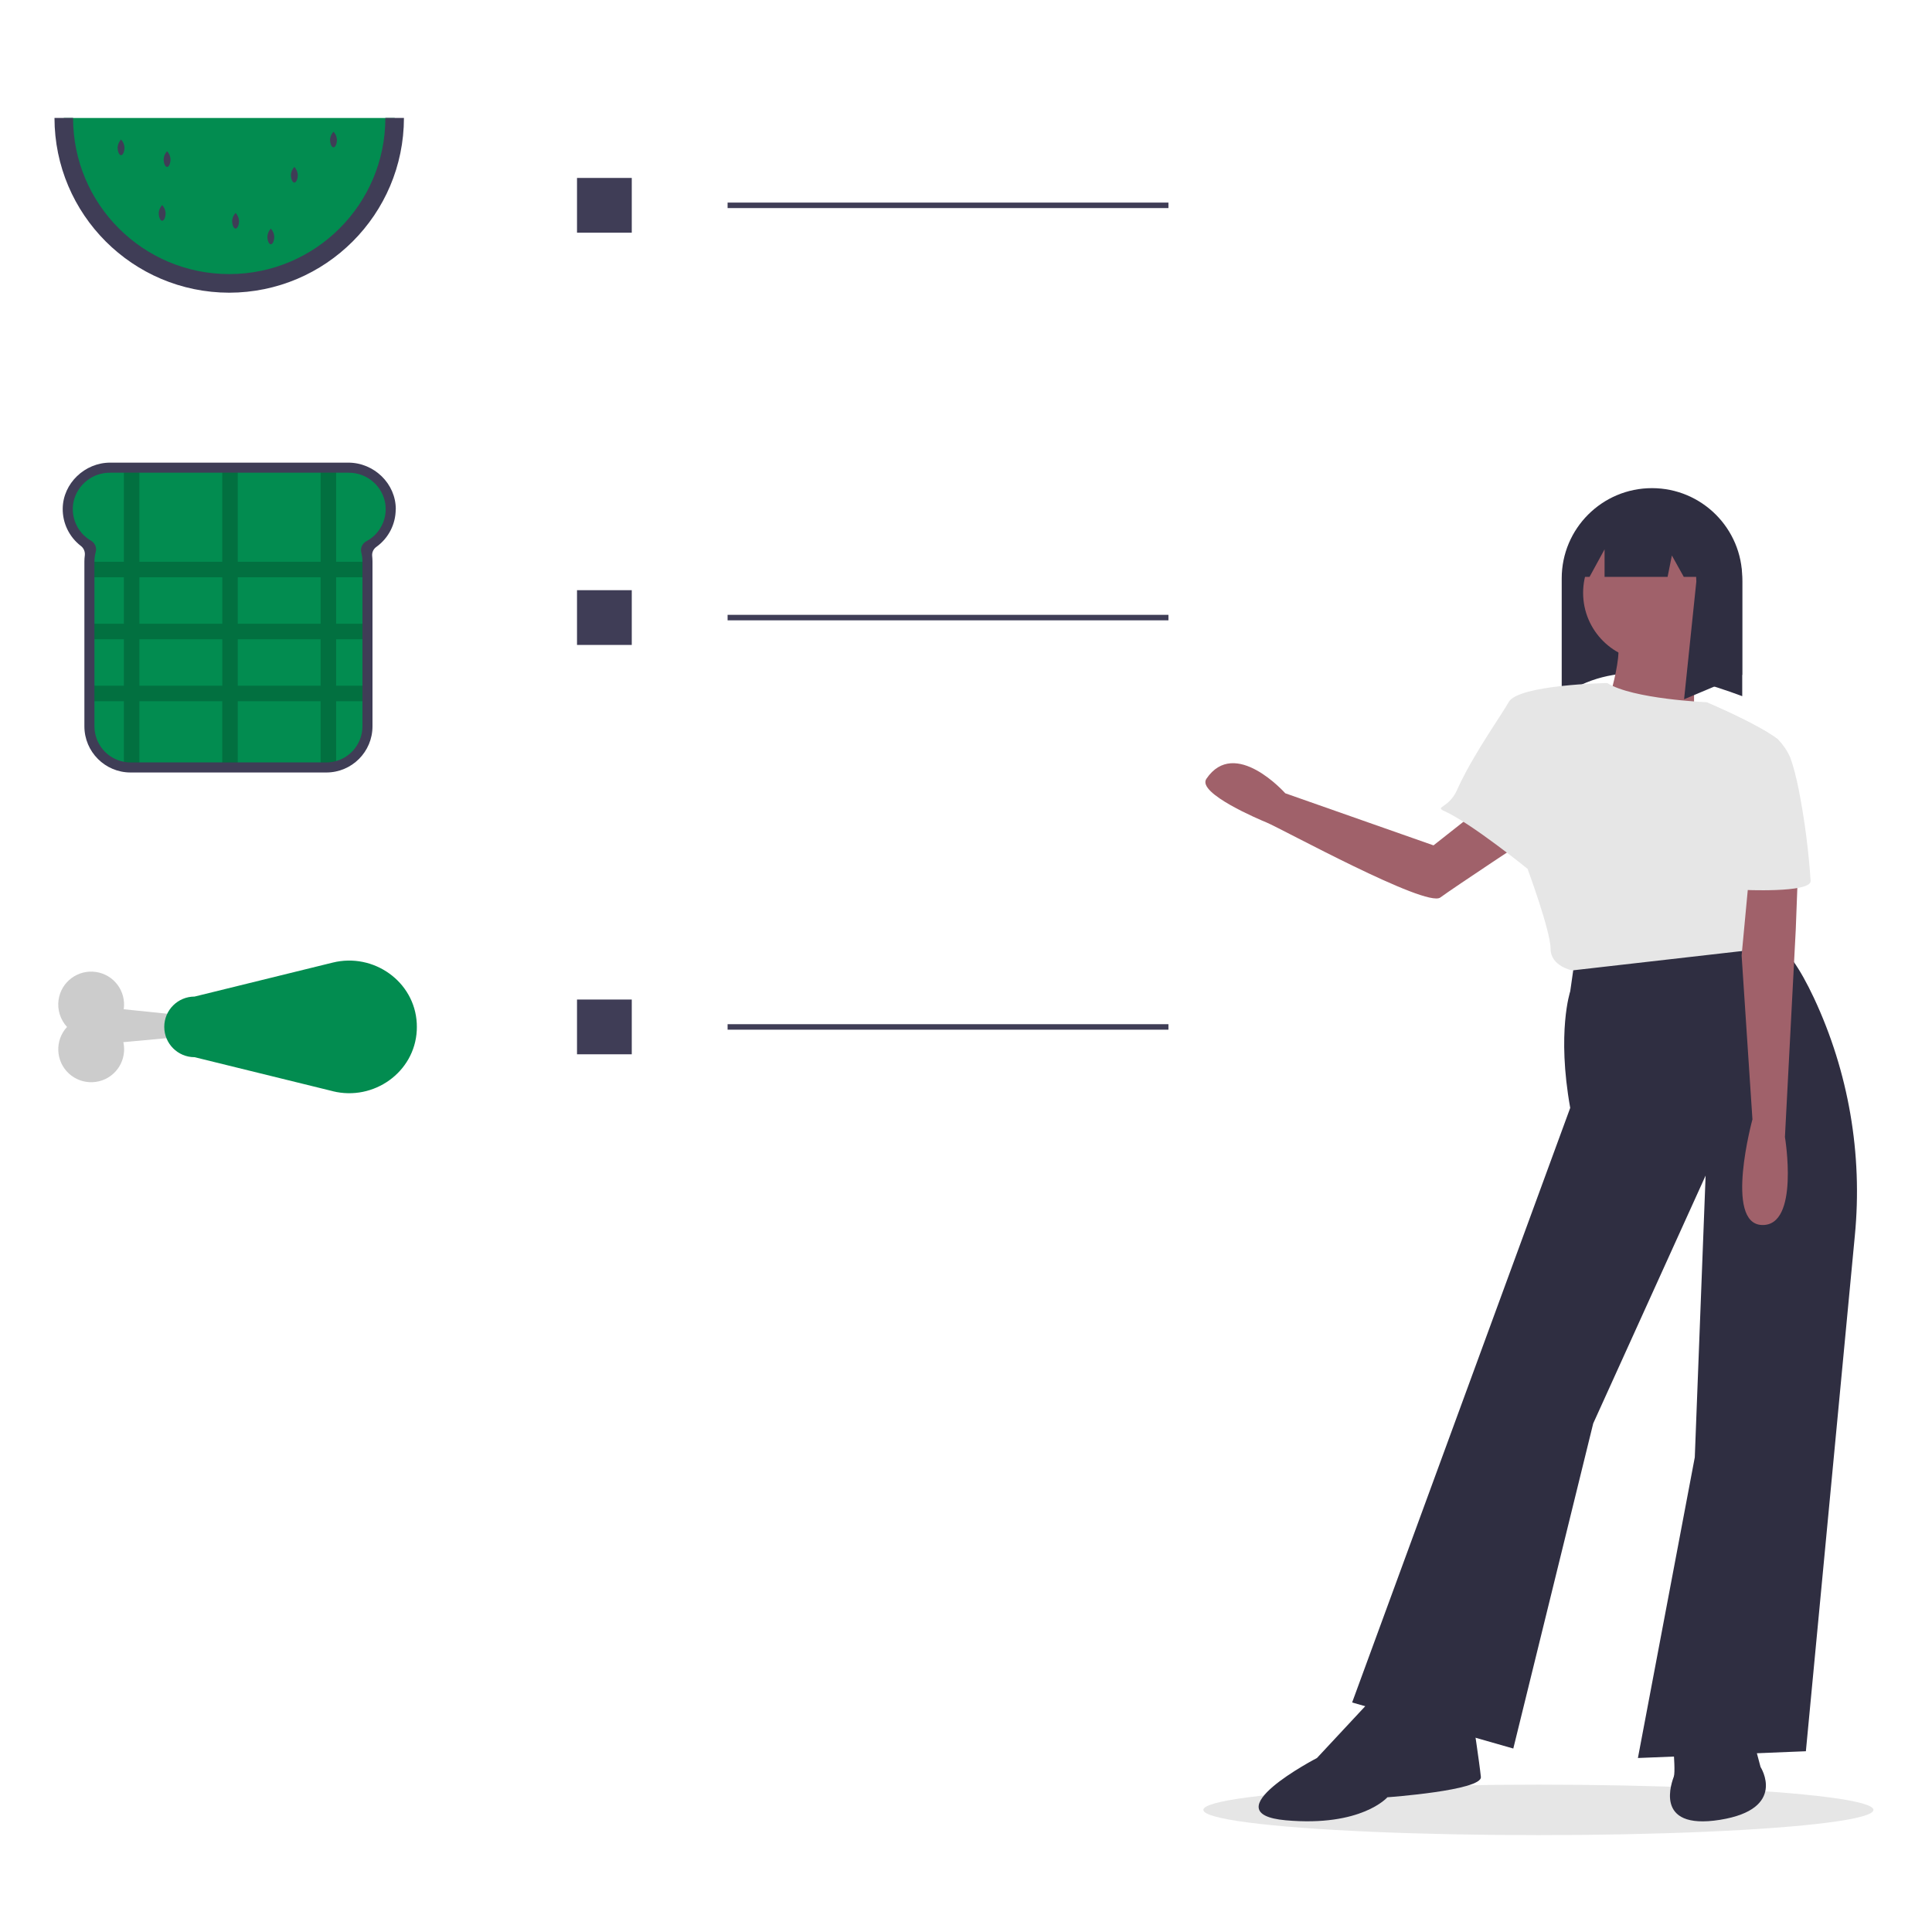
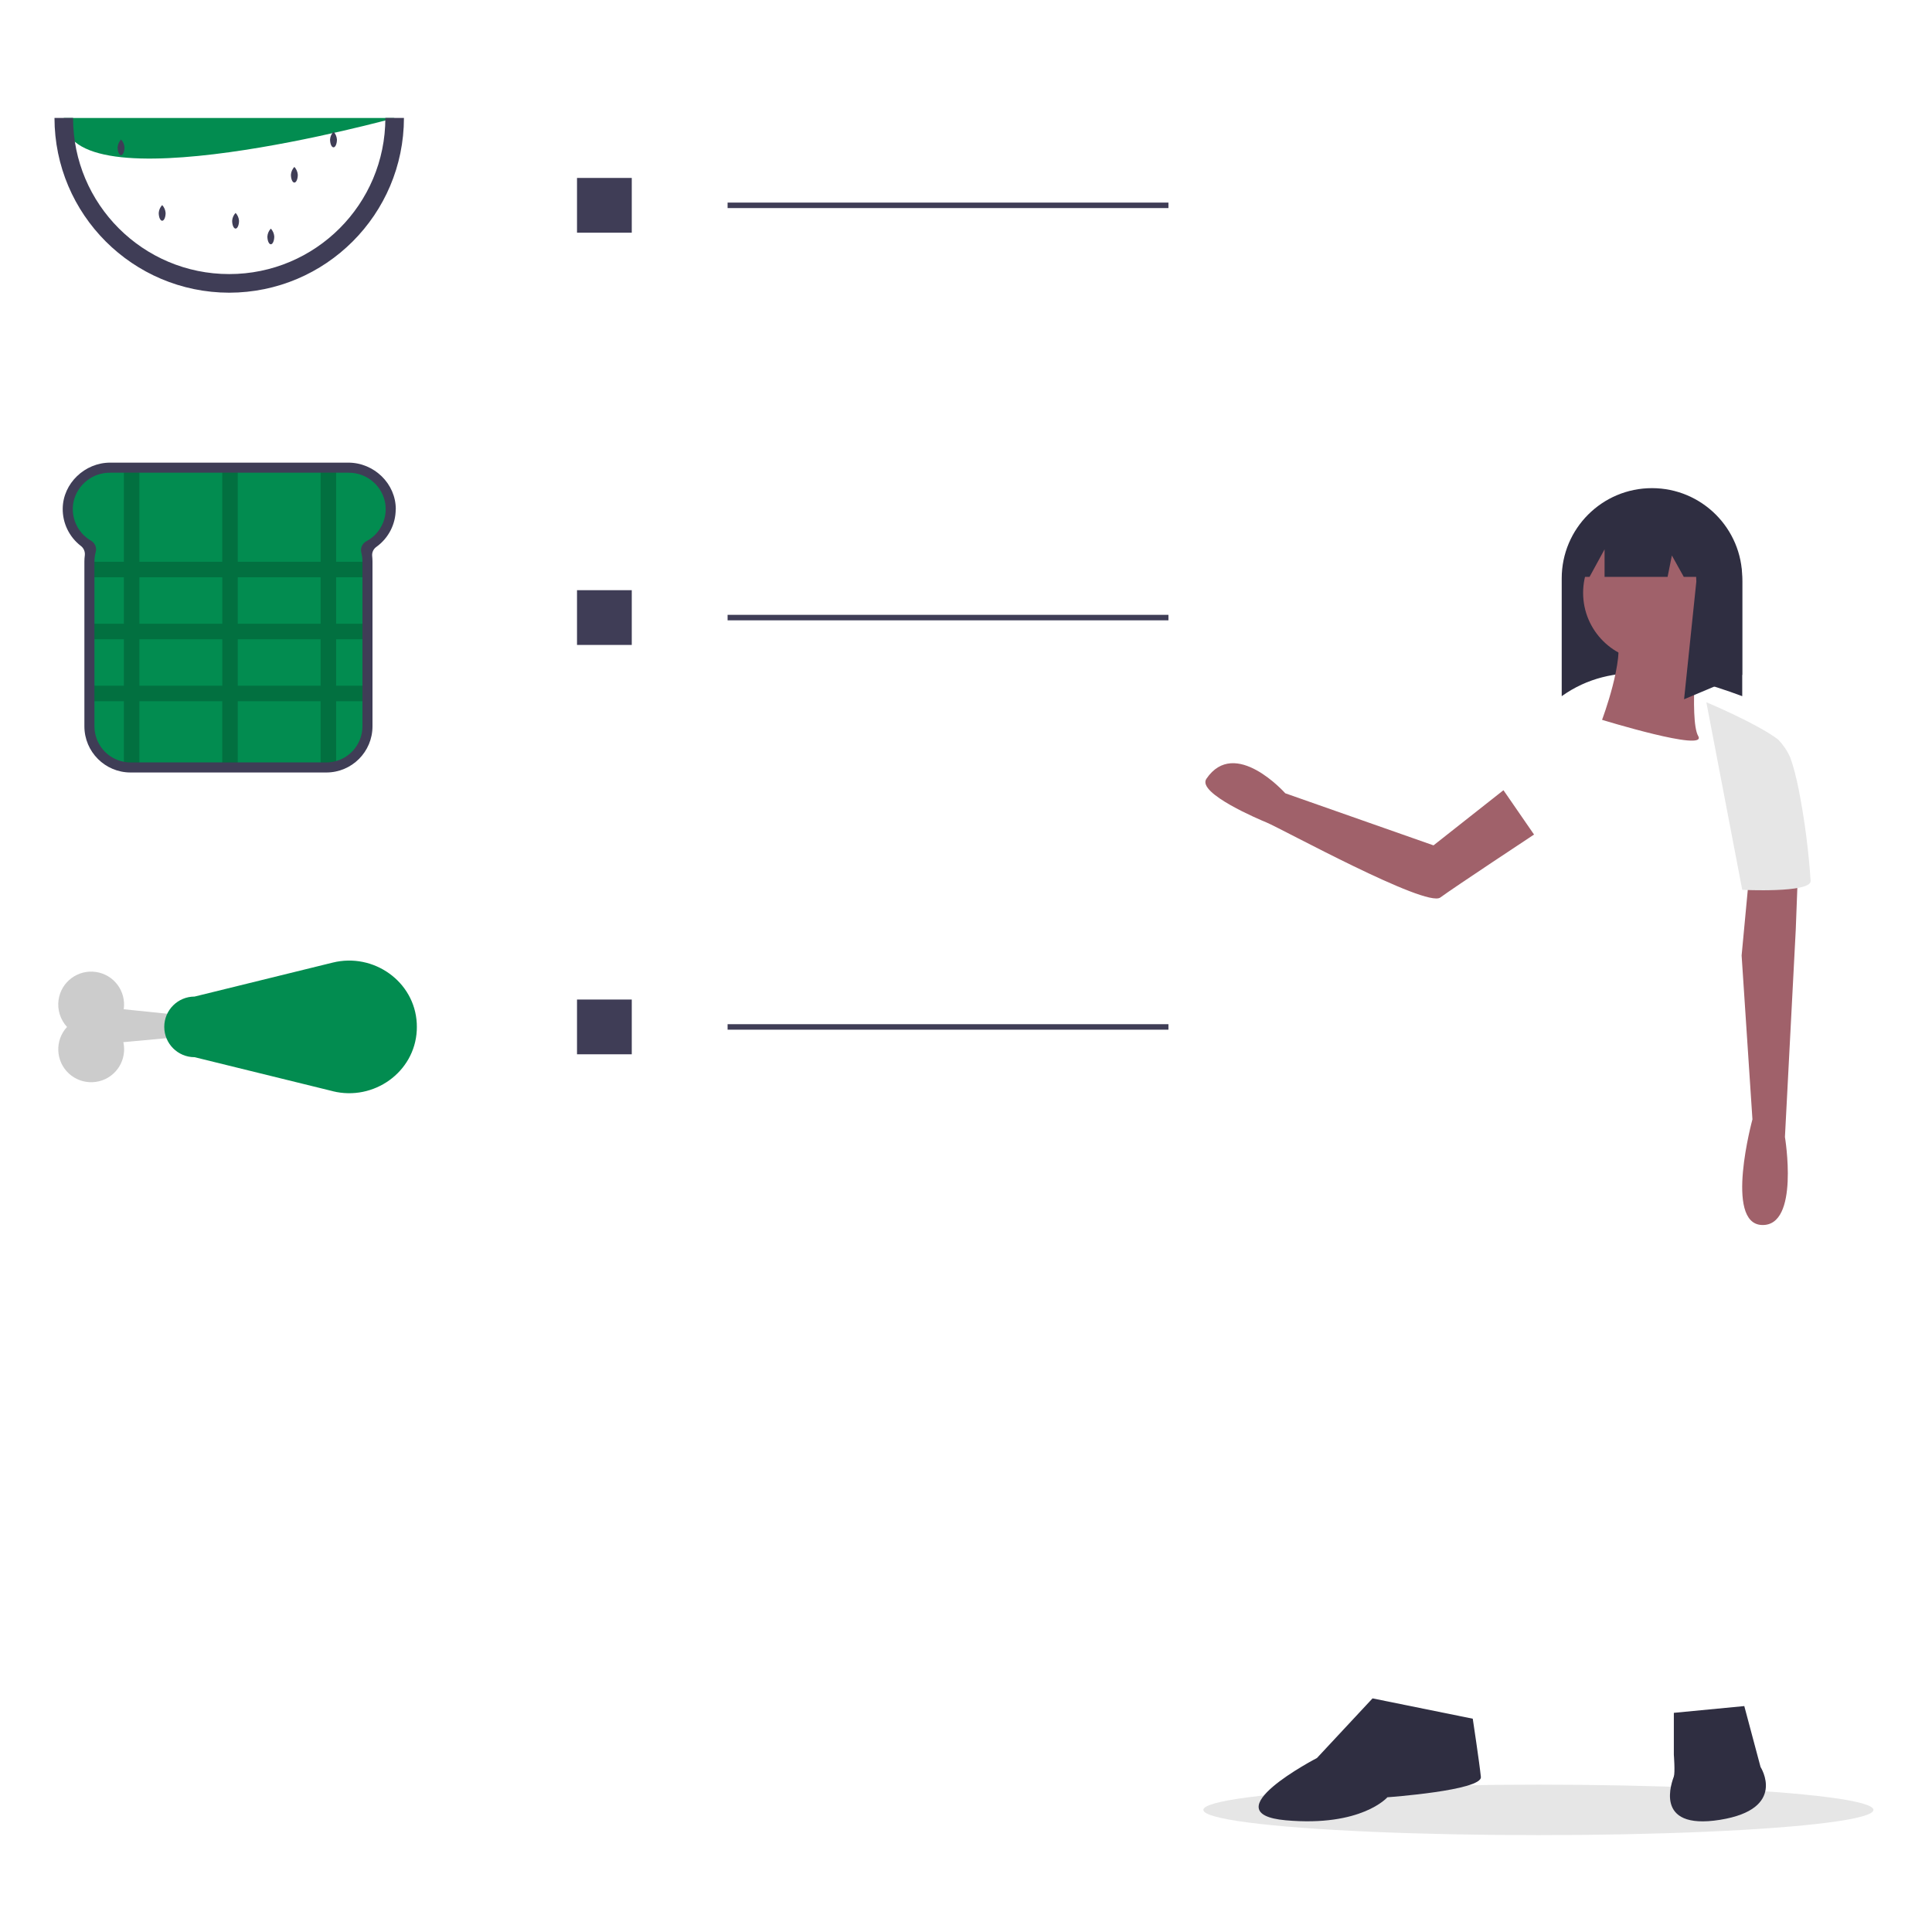
<svg xmlns="http://www.w3.org/2000/svg" id="Layer_1" data-name="Layer 1" width="500" height="500" viewBox="0 0 500 500">
  <defs>
    <style>
      .cls-1 {
        fill: #ccc;
      }

      .cls-1, .cls-2, .cls-3, .cls-4, .cls-5, .cls-6, .cls-7 {
        stroke-width: 0px;
      }

      .cls-2 {
        fill: #a0616a;
      }

      .cls-3 {
        fill: #3f3d56;
      }

      .cls-4 {
        fill: #2f2e41;
      }

      .cls-5 {
        fill: #e6e6e6;
      }

      .cls-6 {
        fill: #000;
        isolation: isolate;
        opacity: .2;
      }

      .cls-7 {
        fill: #028c50;
      }
    </style>
  </defs>
  <ellipse class="cls-5" cx="398.14" cy="468.4" rx="86.71" ry="6.53" />
  <path class="cls-3" d="M102.43,131.81c.03-6.64-5.63-12.08-12.28-12.08H28.5c-6.54,0-12.19,5.34-12.27,11.88-.05,3.77,1.68,7.34,4.66,9.65.77.57,1.17,1.51,1.06,2.46-.07.53-.11,1.06-.11,1.6v42.65c0,6.6,5.35,11.95,11.95,11.95h50.66c6.6,0,11.95-5.35,11.95-11.95h0v-42.65c0-.47-.03-.94-.08-1.4-.1-.94.32-1.85,1.09-2.39,3.13-2.25,4.99-5.86,5-9.71Z" />
  <path class="cls-7" d="M99.76,130.64c-.64-4.79-4.74-8.35-9.57-8.3H28.48c-4.49-.04-8.41,3.05-9.43,7.43-.86,4.01.96,8.12,4.51,10.16,1.03.59,1.53,1.8,1.21,2.94-.22.8-.33,1.62-.33,2.45v42.64c0,4.5,3.2,8.36,7.62,9.19.57.11,1.15.16,1.73.16h50.66c.86,0,1.71-.12,2.53-.35,4.03-1.13,6.81-4.81,6.82-9v-42.65c0-.78-.1-1.55-.29-2.3-.05-.21-.08-.42-.08-.64,0-.96.53-1.84,1.38-2.29h0c3.44-1.83,5.4-5.58,4.94-9.44Z" />
  <path class="cls-6" d="M93.81,149.4v-4.01h-6.82v-23.05h-4.01v23.05h-21.45v-23.05h-4.01v23.05h-21.45v-23.05h-4.01v23.05h-7.62v4.01h7.62v12.03h-7.62v4.01h7.62v12.03h-7.62v4.01h7.62v15.68c.57.11,1.15.16,1.73.16h2.28v-15.84h21.45v15.84h4.01v-15.84h21.45v15.84h1.48c.86,0,1.71-.12,2.53-.35v-15.49h6.82v-4.01h-6.82v-12.03h6.82v-4.01h-6.82v-12.03h6.82ZM36.08,149.4h21.45v12.03h-21.45v-12.03ZM36.08,177.47v-12.03h21.45v12.03h-21.45ZM82.98,177.47h-21.45v-12.03h21.45v12.03ZM82.98,161.43h-21.45v-12.03h21.45v12.03Z" />
-   <path class="cls-7" d="M102.15,30.53c0,23.65-19.17,42.82-42.82,42.82S16.51,54.18,16.51,30.53h85.64Z" />
+   <path class="cls-7" d="M102.15,30.53S16.51,54.18,16.51,30.53h85.64Z" />
  <path class="cls-3" d="M32.22,38.13c0,1.12-.4,2.03-.89,2.03s-.89-.91-.89-2.03c.05-.76.37-1.47.89-2.03.52.55.83,1.27.89,2.03Z" />
  <path class="cls-3" d="M77.07,45.22c0,1.12-.4,2.03-.89,2.03s-.89-.91-.89-2.03c.05-.76.37-1.47.89-2.03.52.55.83,1.27.89,2.03Z" />
-   <path class="cls-3" d="M44.13,41.17c0,1.12-.4,2.03-.89,2.03s-.89-.91-.89-2.03c.05-.76.37-1.47.89-2.03.52.55.83,1.27.89,2.03Z" />
  <path class="cls-3" d="M61.86,57.13c0,1.12-.4,2.03-.89,2.03s-.89-.91-.89-2.03c.05-.76.37-1.47.89-2.03.52.55.83,1.27.89,2.03Z" />
  <path class="cls-3" d="M42.86,55.1c0,1.12-.4,2.03-.89,2.03s-.89-.91-.89-2.03c.05-.76.37-1.47.89-2.03.52.55.83,1.27.89,2.03Z" />
  <path class="cls-3" d="M87.2,36.1c0,1.12-.4,2.03-.89,2.03s-.89-.91-.89-2.03c.05-.76.37-1.47.89-2.03.52.55.83,1.27.89,2.03Z" />
  <path class="cls-3" d="M70.98,61.19c0,1.12-.4,2.03-.89,2.03s-.89-.91-.89-2.03c.05-.76.37-1.47.89-2.03.52.55.83,1.27.89,2.03Z" />
  <path class="cls-3" d="M59.33,75.75c-24.97-.03-45.2-20.26-45.23-45.23h4.81c0,22.32,18.09,40.41,40.41,40.41s40.41-18.09,40.41-40.41h4.81c-.03,24.97-20.26,45.2-45.23,45.23Z" />
  <rect class="cls-3" x="149.33" y="46.05" width="14.17" height="14.17" />
  <rect class="cls-3" x="188.3" y="52.43" width="114.09" height="1.42" />
  <rect class="cls-3" x="149.33" y="152.74" width="14.17" height="14.17" />
  <rect class="cls-3" x="188.3" y="159.12" width="114.09" height="1.42" />
  <rect class="cls-3" x="149.33" y="258.68" width="14.17" height="14.17" />
  <rect class="cls-3" x="188.3" y="265.06" width="114.09" height="1.42" />
  <path class="cls-2" d="M389.09,204.51l-18.1,14.27-38.36-13.48s-13.04-14.67-20.42-3.74c-2.53,3.74,14.02,10.66,15.58,11.3,3.9,1.61,41.28,22.11,44.95,19.42,3.66-2.69,24.27-16.3,24.27-16.3l-7.91-11.47Z" />
  <path class="cls-4" d="M450.89,180.17c-17.16-6.41-33.48-9.45-46.72,0v-30.48c0-12.9,10.46-23.36,23.36-23.36h0c12.9,0,23.36,10.46,23.36,23.36h0s0,30.48,0,30.48Z" />
-   <path class="cls-4" d="M407.77,246.76l-1.4,9.81s-3.51,10.52,0,30.15l-56.44,153.88,41.71,11.92,20.68-84.13,29.09-64.15-2.8,72.91-14.72,77.82,43.47-1.75,12.67-133.43c2.05-21.09-1.61-42.34-10.59-61.53-3.51-7.46-7.29-13.34-10.72-14.2-10.28-2.56-50.95,2.7-50.95,2.7Z" />
  <path class="cls-4" d="M355.2,439.55l-14.37,15.42s-27.69,14.37-8.06,16.12c19.63,1.75,26.29-5.96,26.29-5.96,0,0,24.54-1.75,24.19-5.26s-2.1-15.07-2.1-15.07l-25.94-5.26Z" />
  <path class="cls-4" d="M433.19,443.27v10.87s.35,4.56,0,5.61-5.61,14.02,11.92,11.22c17.53-2.8,10.52-13.67,10.52-13.67l-4.21-15.77-18.23,1.75Z" />
  <circle class="cls-2" cx="427.32" cy="153.43" r="17.61" />
  <path class="cls-2" d="M439.5,163.16s-2.45,23.13,0,27.34-24.89-4.21-24.89-4.21c0,0,5.96-15.77,3.86-22.08s21.03-1.05,21.03-1.05Z" />
-   <path class="cls-5" d="M453.52,229.76l5.61,15.42-52.23,5.96s-5.61-1.05-5.61-5.61-5.96-20.68-5.96-20.68c0,0-14.59-11.83-21.6-14.98-2.54-1.14,1.26-.67,3.4-5.52.64-1.46,1.41-3,2.25-4.56.68-1.28,1.42-2.58,2.17-3.86.91-1.56,1.86-3.1,2.77-4.56,2.77-4.42,5.3-8.14,6.11-9.64,2.45-4.56,25.52-4.96,25.52-4.96,6.6,4.15,25.66,4.96,25.66,4.96,0,0,13.11,5.49,18.57,9.64.4.3-6.65,38.38-6.65,38.38Z" />
  <path class="cls-4" d="M442.18,132.29v-.42l-.5.03c-5.72-4.36-13.13-5.84-20.09-4.01,3.29.87,6.35,2.45,8.97,4.63l-16.88.94-7.13,15.84h4.82l3.89-7.13v7.13h16.31l1.11-5.54,3.08,5.54h3.2c.02.4.05.79.05,1.19l-3.17,30.48,15.04-6.33v-24.15c0-7.07-3.2-13.76-8.71-18.19Z" />
  <path class="cls-2" d="M465.79,212.93l-1.05,27.69-2.8,53.63s3.86,23.13-5.96,22.78c-9.81-.35-2.45-27.34-2.45-27.34l-2.8-42.41,2.8-29.8,12.27-4.56Z" />
  <path class="cls-5" d="M468.59,228.01c0,3.15-17.7,2.28-17.7,2.28l-9.29-48.55s13.11,5.49,18.57,9.64c1.29,1.33,2.34,2.87,3.11,4.56.42,1.13.81,2.43,1.19,3.86.37,1.42.72,2.95,1.04,4.56,1.53,7.81,2.56,15.72,3.08,23.66Z" />
  <path class="cls-1" d="M58.85,263.97l-26.83-2.78c.67-4.66-2.55-8.98-7.21-9.65-4.66-.67-8.98,2.55-9.65,7.21-.37,2.55.44,5.13,2.19,7.02-3.2,3.45-2.99,8.85.46,12.04s8.85,2.99,12.04-.46c1.9-2.05,2.67-4.91,2.07-7.64l26.93-2.48v-3.27Z" />
  <path class="cls-7" d="M86.14,282.41c10.55,2.59,21.17-4.89,21.72-15.74.02-.3.02-.6.02-.91s0-.61-.02-.91c-.55-10.85-11.18-18.33-21.72-15.74l-35.78,8.8c-4.33,0-7.85,3.5-7.85,7.84,0,4.33,3.5,7.85,7.84,7.85h.01l35.78,8.8Z" />
</svg>